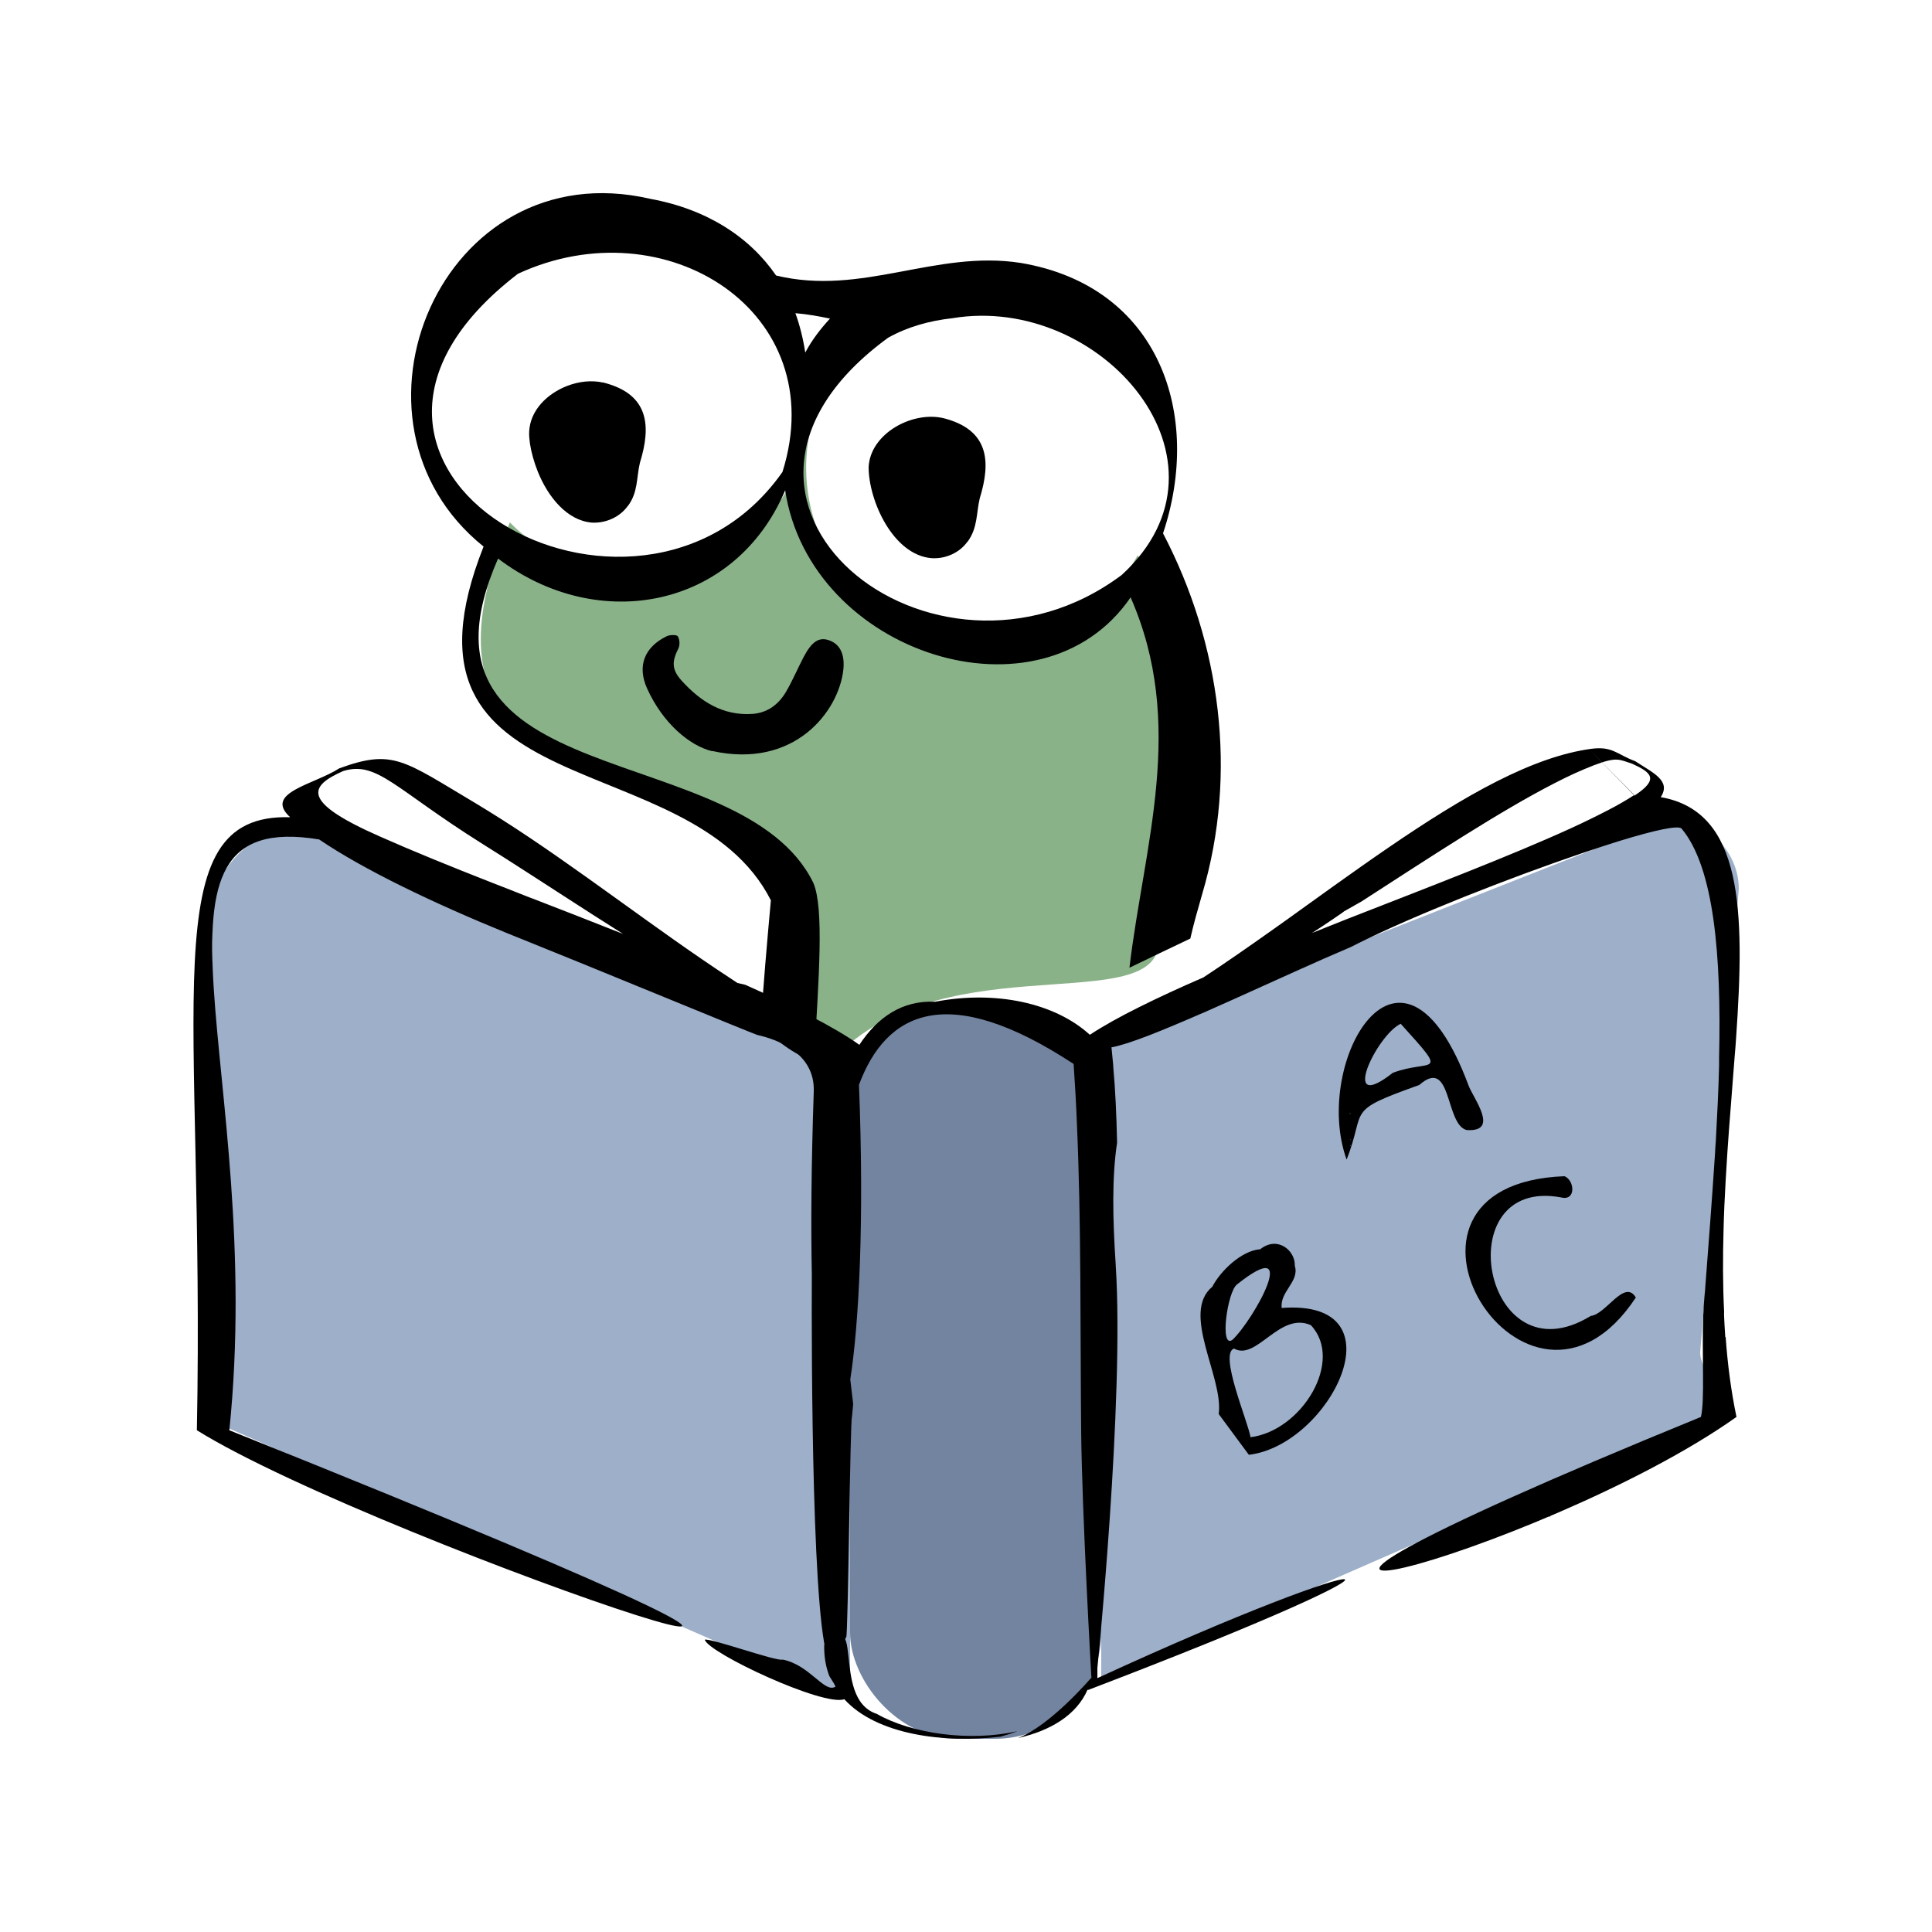
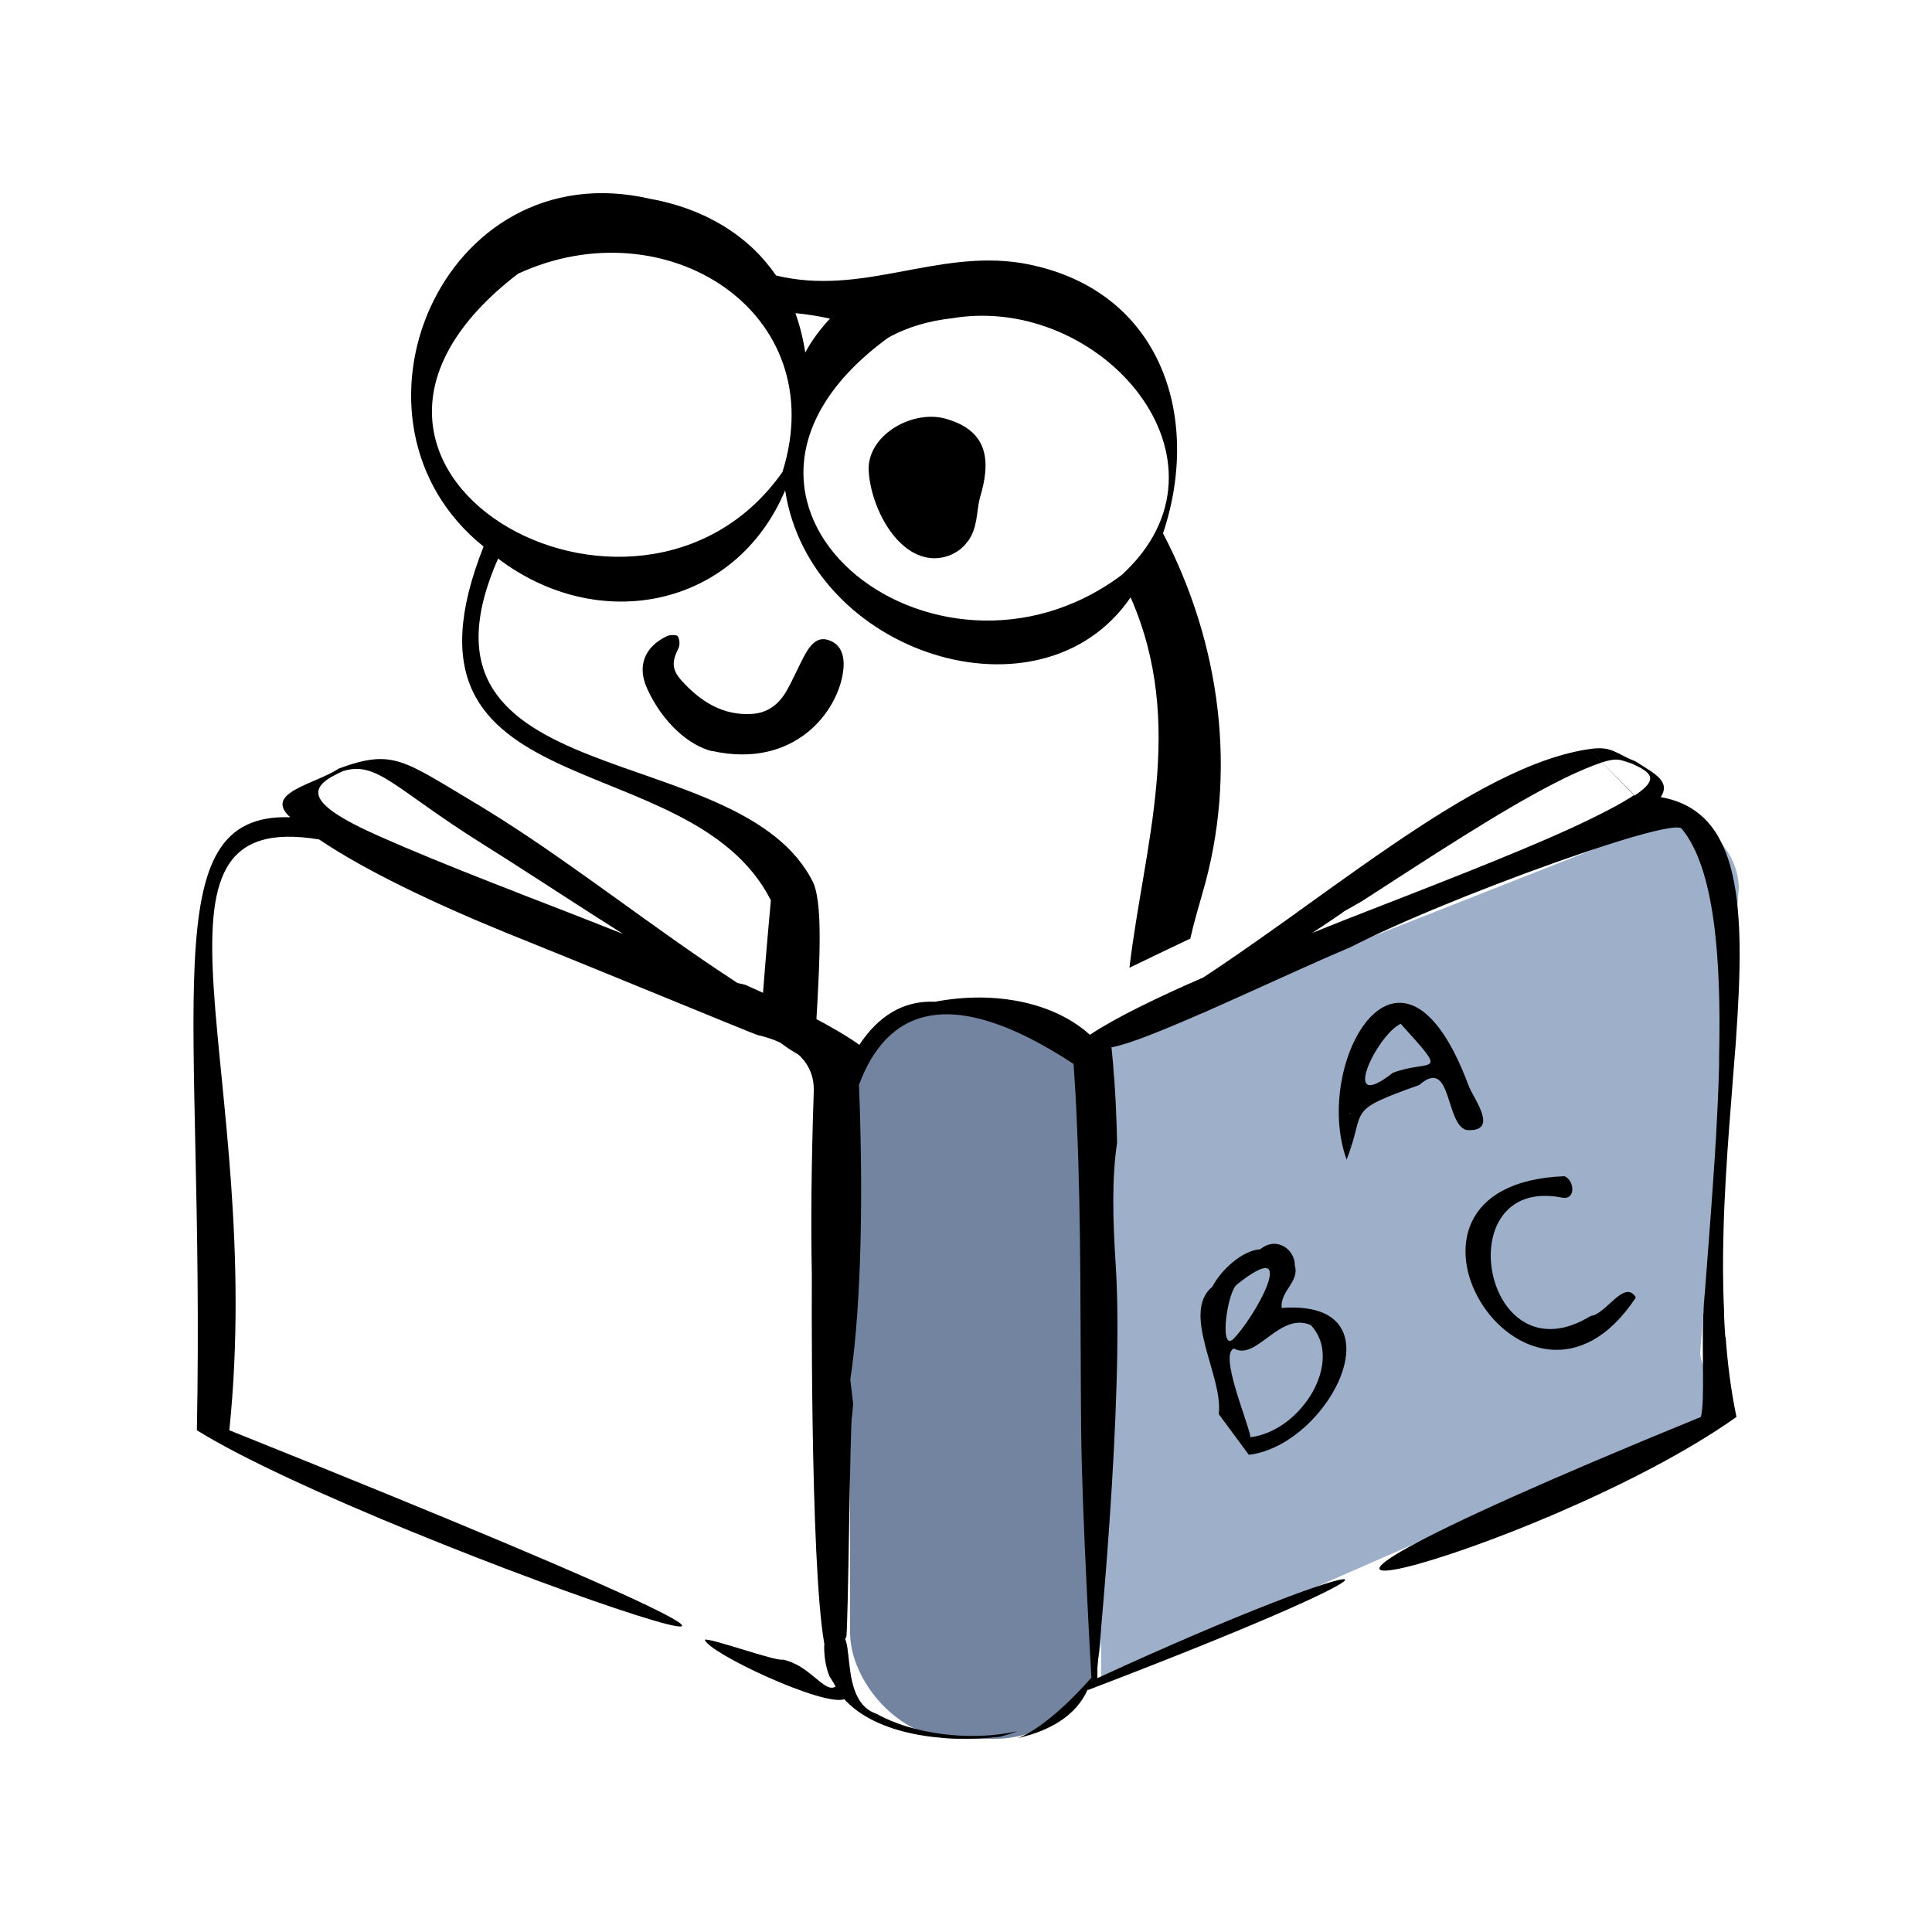
<svg xmlns="http://www.w3.org/2000/svg" id="a" viewBox="0 0 100 100">
  <defs>
    <style>.b{fill:#9dafc9;}.c{fill:#8ab289;}.d{fill:#7384a0;}</style>
  </defs>
  <rect class="d" x="44" y="52" width="13" height="38" rx="5.5" ry="5.5" />
  <path class="b" d="M89,73l-32,14V54l28.69-11.3c2.07-.82,4.31,1.07,4.31,3.3l-2,24c0,1.3,2.21,2.52,1,3Z" />
-   <path class="b" d="M12,74l32,14V55l-28-12c-2.07-.82-5,1.77-5,4v24c0,1.3-.21,2.52,1,3Z" />
-   <path class="c" d="M59.97,48.37c.54,4.39-9.97,.63-15.97,5.63-1.27,1.06-3.17-.59-2.26-5.89-.14-1.67-1.17-3.21-2.44-4.22-4.34-3.33-9.68-2.7-13.24-6.93-2.08-2.82-1.03-6.77,.33-9.92,1.24,1.26,2.86,2.17,4.71,2.54,4.97,1,9.81-2.22,10.81-7.19-.63,3.11,.4,6.17,2.48,8.27,1.24,1.26,2.86,2.17,4.71,2.54,3.98,.8,7.89-1.1,9.79-4.46,2.65,5.96,3.22,12.83,1.17,19.07l-.09,.28v.27Z" />
  <g>
    <g>
      <path d="M60.2,27.6c2.04-6.11-.16-12.77-7.36-13.99-4.42-.69-8.21,1.73-12.67,.65-1.36-1.98-3.56-3.43-6.52-3.97-10.8-2.49-16.68,11.53-8.62,18-5.44,13.73,10.69,10.06,14.87,18.31-.21,2.31-.39,4.41-.52,6.4,.73,.86,1.69,1.54,2.75,1.96,.25-4.36,.53-7.93-.03-9.26-3.72-7.63-21.74-4.43-16.32-16.79,5.2,3.95,12.28,2.57,14.86-3.53,1.29,8.48,13.25,12.3,17.88,5.54,2.89,6.57,.69,12.83-.06,19.17,1.04-.5,2.11-1.02,3.15-1.51,.17-.75,.39-1.52,.62-2.32,1.84-6.22,.96-12.94-2.04-18.67Zm-19.7-3.17c-7.49,10.66-26.81-.2-13.69-10.26,7.62-3.53,16.3,1.96,13.69,10.26Zm1.18-6.18c-.11-.72-.28-1.4-.51-2.04,.61,.05,1.22,.16,1.79,.28-.48,.52-.94,1.11-1.28,1.76Zm16.38,11.51c-9.73,7.28-23.67-3.83-12.09-12.28,1-.56,2.14-.88,3.33-1.01,7.69-1.28,15.2,7.4,8.76,13.29Z" />
-       <path d="M32.5,26.18c-.41,.58-1.14,.91-1.87,.87-1.28-.11-2.26-1.32-2.79-2.63-.2-.5-.34-1-.41-1.46h0c-.03-.22-.05-.43-.04-.62,.05-1.1,.93-1.97,1.98-2.37,0,0,0,0,0,0,.6-.23,1.25-.3,1.84-.17,.02,0,.04,0,.06,.01,2.33,.61,2.44,2.24,1.85,4.15-.18,.76-.09,1.52-.62,2.23Z" />
      <path d="M50.08,28.03c-.41,.58-1.14,.91-1.87,.86-1.99-.17-3.25-2.98-3.25-4.71,.08-1.74,2.27-2.93,3.9-2.53,2.33,.61,2.44,2.23,1.85,4.15-.18,.76-.1,1.51-.62,2.23Z" />
    </g>
    <g>
      <g>
        <path d="M38.54,50.97c.02,.06,.03,.12,.04,.17m-.41-.26c-.12-.08-.24-.16-.36-.24-3.87-2.53-7.96-5.76-11.83-8.22-.45-.29-.9-.56-1.34-.83-3.77-2.24-4.29-2.84-7.08-1.82-1.3,.84-3.94,1.26-2.54,2.53-7.16-.22-4.4,9.63-4.83,31.73,9.57,5.96,50.4,19.52,1.68,0,1.9-18.48-5.6-32.28,4.65-30.58,2.33,1.58,5.9,3.29,9.75,4.86,.27,.11,.54,.22,.82,.33,2.83,1.13,11.97,4.9,12.11,4.93,1.08,.24,2.99,.96,2.92,2.93-.13,3.81-.15,6.95-.1,9.46-.02,3.99,0,19.03,.96,20.11,.26-.45,.51-.9,.82-1.33,.1-.14,.2-11.29,.3-11.42,.02-.2,.04-.42,.06-.65-.05-.39-.1-.82-.15-1.27,.45-2.89,.73-8.16,.45-15.25,1.4-3.76,4.55-5.39,11.11-1.08,.07,1.02,.13,2.04,.17,3.07h0c.23,5.25,.17,10.56,.22,15.87,0,0,0,0,0,.01h0c.04,4.29,.53,12.81,.53,12.81,0,0-2.1,2.48-3.8,3.13,1.65-.37,3.03-1.17,3.61-2.52,0,.01,0,.02,0,.04,19.63-7.49,15.65-7.6,.5-.62,0-.17,0-.53,0-.53h0s1.4-13.85,.95-20.83h0s0,0,0,0h0s0,0,0-.01t0-.01s0,0,0,0c-.16-2.39-.2-4.57,.07-6.33h0c-.03-1.41-.09-2.73-.2-3.96,0,0,0,0,0-.01h0s0-.03,0-.04h0c-.03-.32-.06-.63-.09-.93,.93-.17,2.68-.89,4.7-1.77,0,0,0,0,.01,0,2.04-.9,4.36-1.97,6.33-2.84,.46-.2,.9-.39,1.32-.57,.12-.06,.25-.12,.38-.19,2.96-1.48,7.83-3.39,11.56-4.66,.42-.14,.82-.27,1.2-.4,.29-.09,.56-.18,.82-.26,1.79-.55,3.03-.82,3.19-.63,1.69,2.02,2.06,6.63,1.94,11.83,0,.14,0,.29,0,.43-.03,1.28-.1,2.6-.17,3.92-.02,.21-.03,.41-.04,.62-.16,2.46-.35,4.9-.52,7.13-.03,.27-.05,.56-.07,.86,0,.13-.01,.26-.02,.4-.08,2.06,.09,4.36-.12,5.26-33.08,13.52-8.35,7.24,1.84,0-.28-1.34-.46-2.72-.56-4.13,0,0-.01,0-.02-.01,0,0-.08-1.15-.06-1.3-.07-1.4-.07-2.81-.03-4.21,.02-.87,.06-1.73,.11-2.59,.03-.49,.06-.98,.09-1.47,.06-.86,.12-1.71,.19-2.54,.06-.84,.13-1.66,.19-2.46,.03-.31,.05-.61,.07-.91,.46-6.62,.35-11.72-3.9-12.46,.55-.85-.39-1.25-1.32-1.86-.97-.36-1.17-.79-2.29-.64-.73,.1-1.49,.29-2.27,.56-3.37,1.16-7.18,3.78-11.02,6.52-.52,.37-1.04,.75-1.56,1.12-.55,.4-1.1,.79-1.65,1.18-1.2,.85-2.39,1.68-3.56,2.45-1.2,.52-2.31,1.03-3.29,1.52-1.01,.5-1.89,.99-2.59,1.45-1.81-1.65-4.87-2.31-8.01-1.71-1.69-.08-2.97,.79-3.92,2.23-1.27-.91-3.57-2.07-5.91-3.11m-11.06-4.48s0,0,0,0c-.37-.14-.73-.29-1.09-.43-.33-.13-.67-.26-1-.39-2.09-.82-4.06-1.62-5.75-2.37-4.16-1.83-3.64-2.62-1.91-3.39,1.75-.54,2.65,.9,7.15,3.73,.4,.25,.81,.51,1.22,.77,1.99,1.27,4.07,2.64,6.12,3.93-1.56-.62-3.16-1.24-4.73-1.85Zm54.77-7.68,2.31,2.34c-.38,.25-.83,.51-1.35,.78-.58,.3-1.23,.62-1.95,.95-3.09,1.41-7.35,3.04-11.57,4.69-.58,.23-1.16,.46-1.73,.69-.04,.01-.08,.03-.12,.05l.12-.07c.53-.34,1.58-1.05,1.58-1.07,.31-.17,.61-.35,.9-.51,3.61-2.33,7.16-4.67,9.99-6.12,.73-.38,1.42-.69,2.04-.93,1.2-.46,1.32-.29,1.98-.08,.98,.45,1.43,.79,.12,1.65Z" />
        <path d="M52.65,89.61c-.28,.11-.57,.2-.87,.28-2.93,.35-6.41-.1-8.08-1.94-1.07,.4-7.05-2.4-7.22-3.08,.32-.09,3.71,1.14,4.03,1.03,1.38,.27,2.13,1.7,2.7,1.42,.01,0,.02,0,.03-.01,0-.07-.14-.28-.31-.55h0c-.19-.48-.28-1.02-.27-1.62,.06-.06,.12-.11,.18-.16,.23-.11,.47-.23,.7-.36h0c.24,.07,.31,.5,.37,1.06,.12,1.07,.22,2.62,1.47,3.03,1.81,1.03,4.82,1.45,7.26,.9Z" />
      </g>
      <path d="M63.08,73.19c.26-1.9-1.98-5.23-.33-6.59,.41-.8,1.5-1.87,2.48-1.94,.89-.71,1.82,.06,1.79,.86,.25,.82-.78,1.32-.68,2.18,6.33-.48,2.48,7.11-1.7,7.6m.09-.91c2.66-.34,4.85-3.96,3.12-5.8-1.62-.72-2.81,1.87-3.98,1.21-.78,.28,.71,3.73,.86,4.6Zm-.7-7.91c-.5,.36-.92,3.36-.24,2.87,1.09-1.02,3.63-5.57,.24-2.87Zm16.17,11.92s-.04,.08,.01,.11c.04-.05,.07-.08-.01-.11Z" />
      <path d="M69.7,60.02c-1.81-5.02,2.83-13.19,6.31-3.84,.24,.66,1.64,2.43-.1,2.31-1.12-.29-.75-3.83-2.45-2.33-3.91,1.39-2.71,1.2-3.76,3.86Zm2.8-7.03c-1.26,.59-3.21,4.74-.41,2.54,1.99-.75,2.98,.3,.41-2.54Zm-2.64,4.64l.06,.05s-.07-.12-.06-.05Zm.04,1.32v.06s.03-.03,0-.06Zm.02,.34c-.05,0-.04,0-.02,.04l.02-.04Z" />
      <path d="M80.98,60.88c.53,.22,.6,1.29-.17,1.1-5.95-1.12-4.04,9.56,1.53,6.13,.78-.07,1.75-1.94,2.33-.95-5.66,8.56-14.54-5.87-3.69-6.28Z" />
    </g>
    <path d="M36.85,38.88c-1.17-.29-2.54-1.45-3.35-3.23-.54-1.18-.14-2.16,1.01-2.72,.16-.08,.51-.08,.57,0,.1,.15,.12,.45,.04,.62-.35,.69-.36,1.1,.16,1.68,.98,1.08,2.14,1.83,3.68,1.72,.79-.06,1.36-.51,1.74-1.17,.33-.57,.59-1.19,.9-1.78,.41-.78,.78-1.03,1.28-.87,.59,.19,.86,.72,.77,1.55-.25,2.17-2.55,5.13-6.79,4.19h0Z" />
  </g>
</svg>